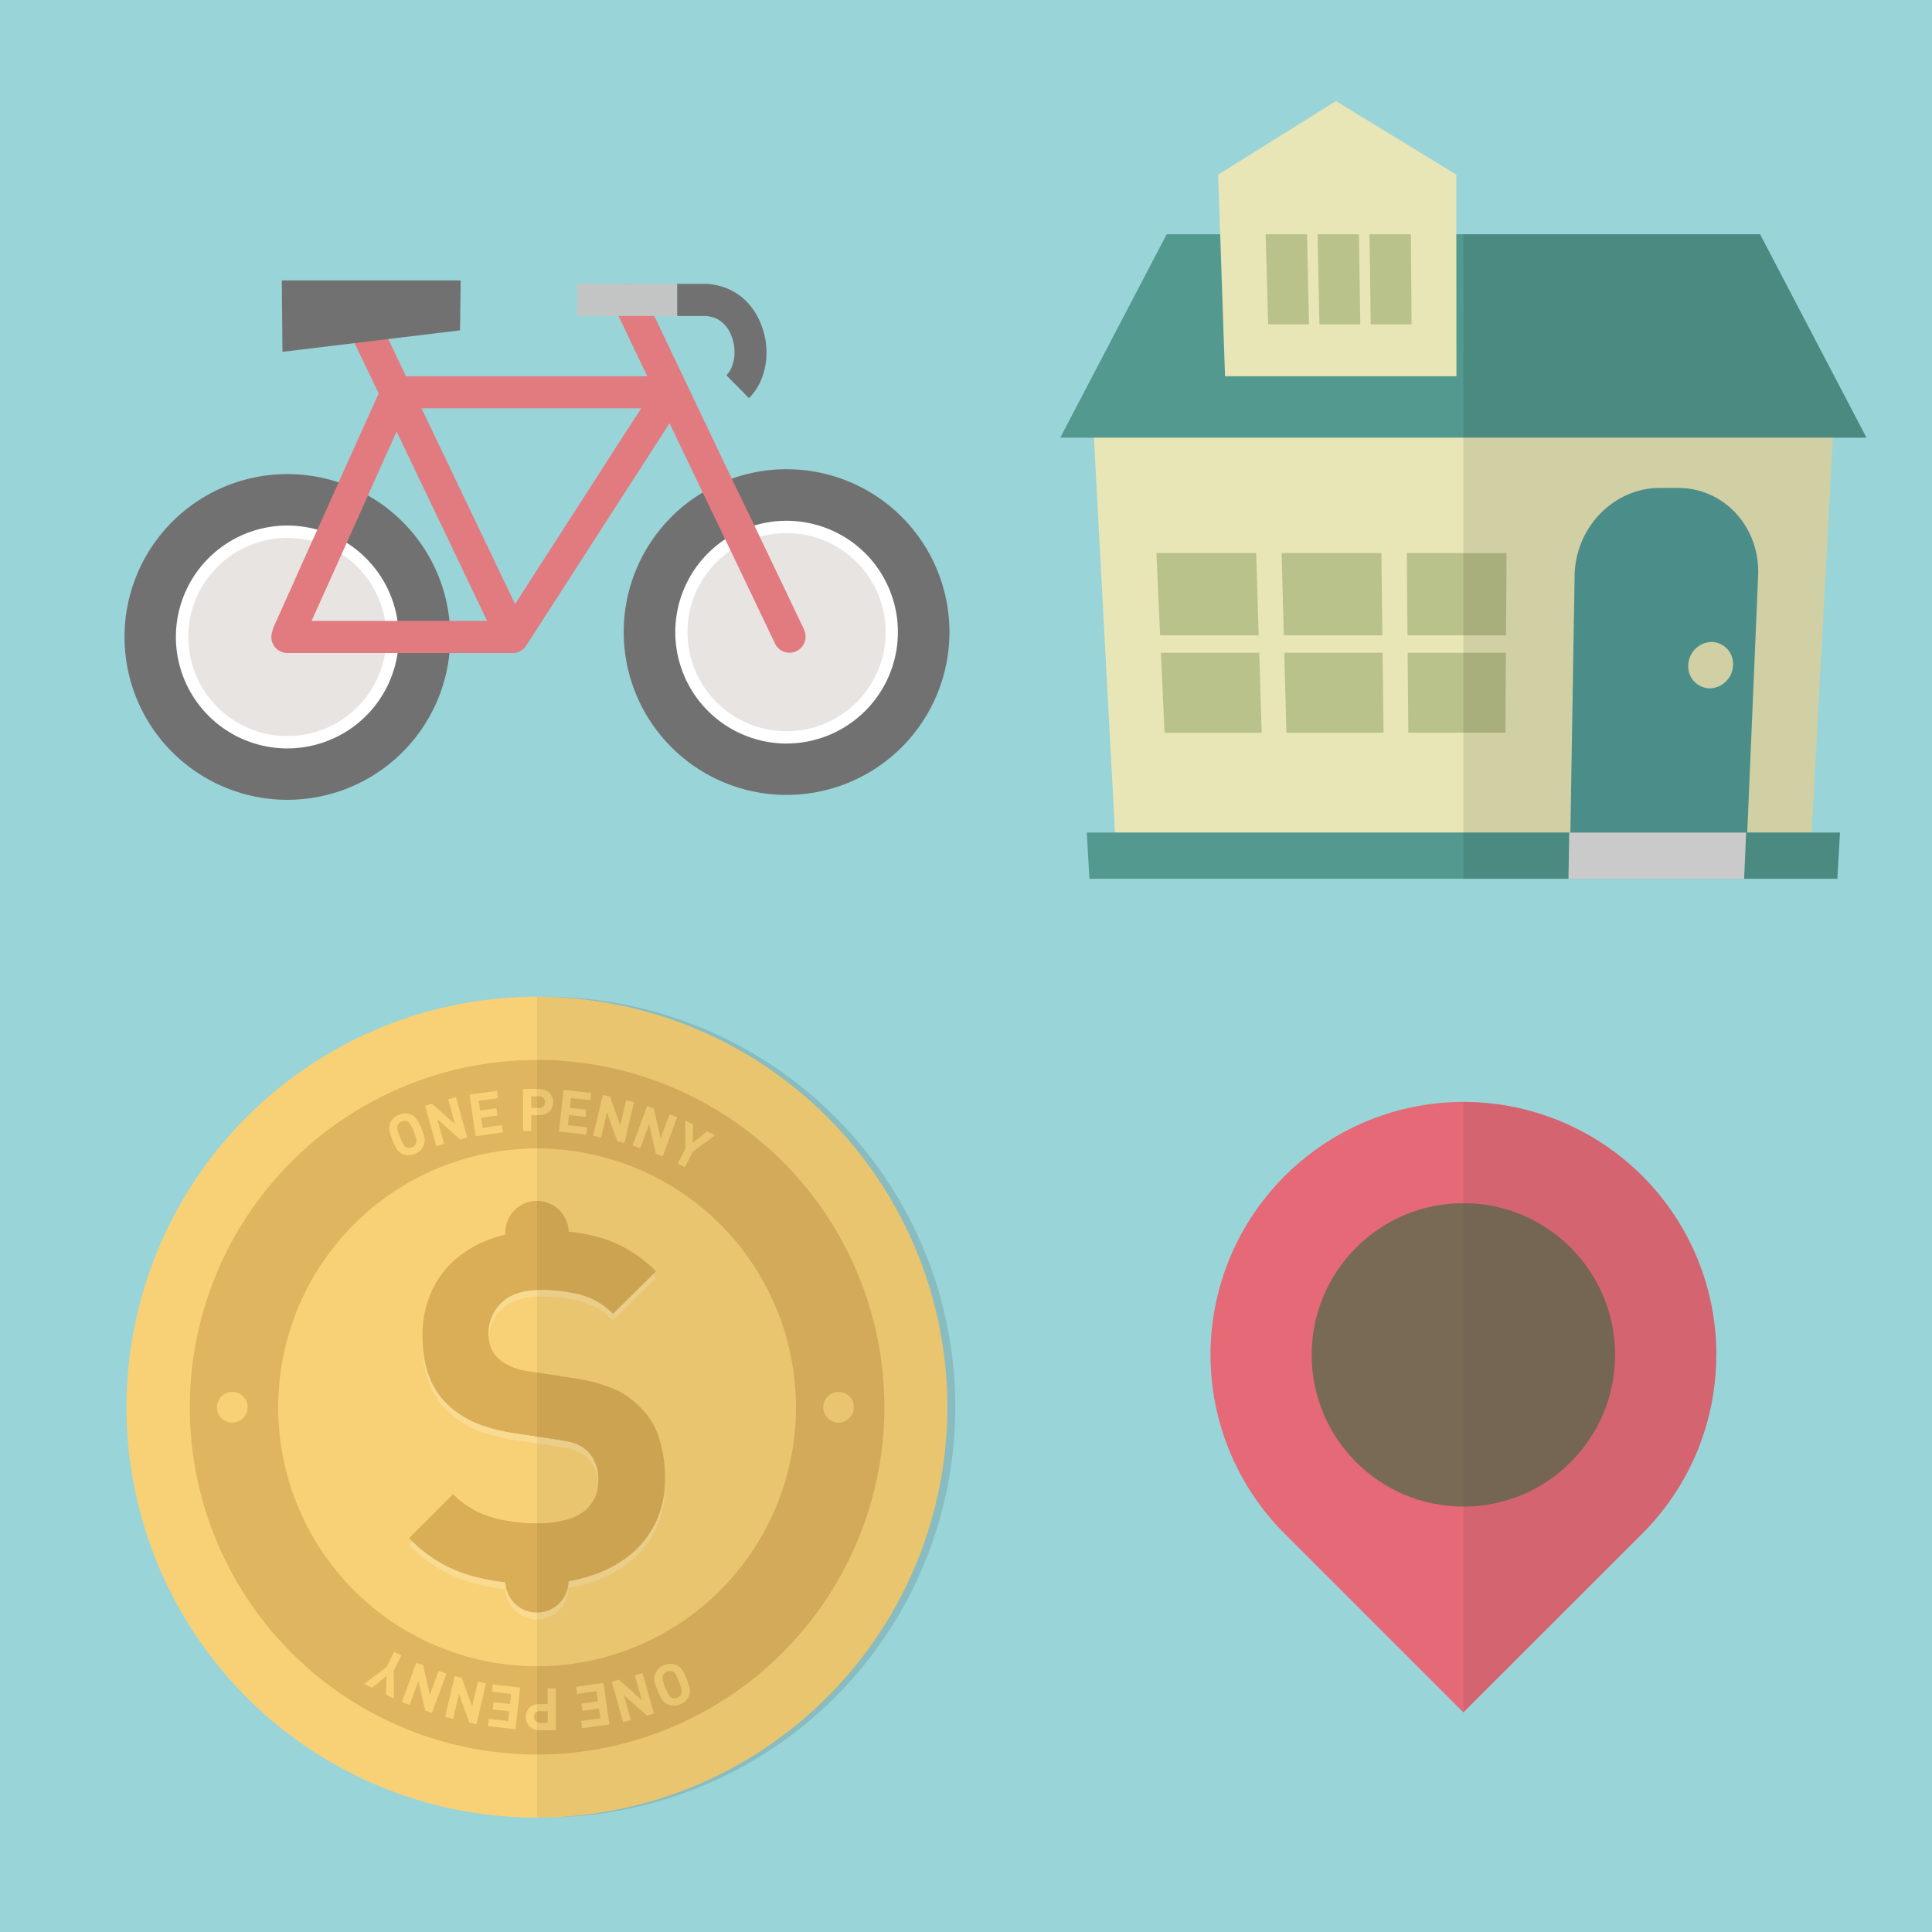
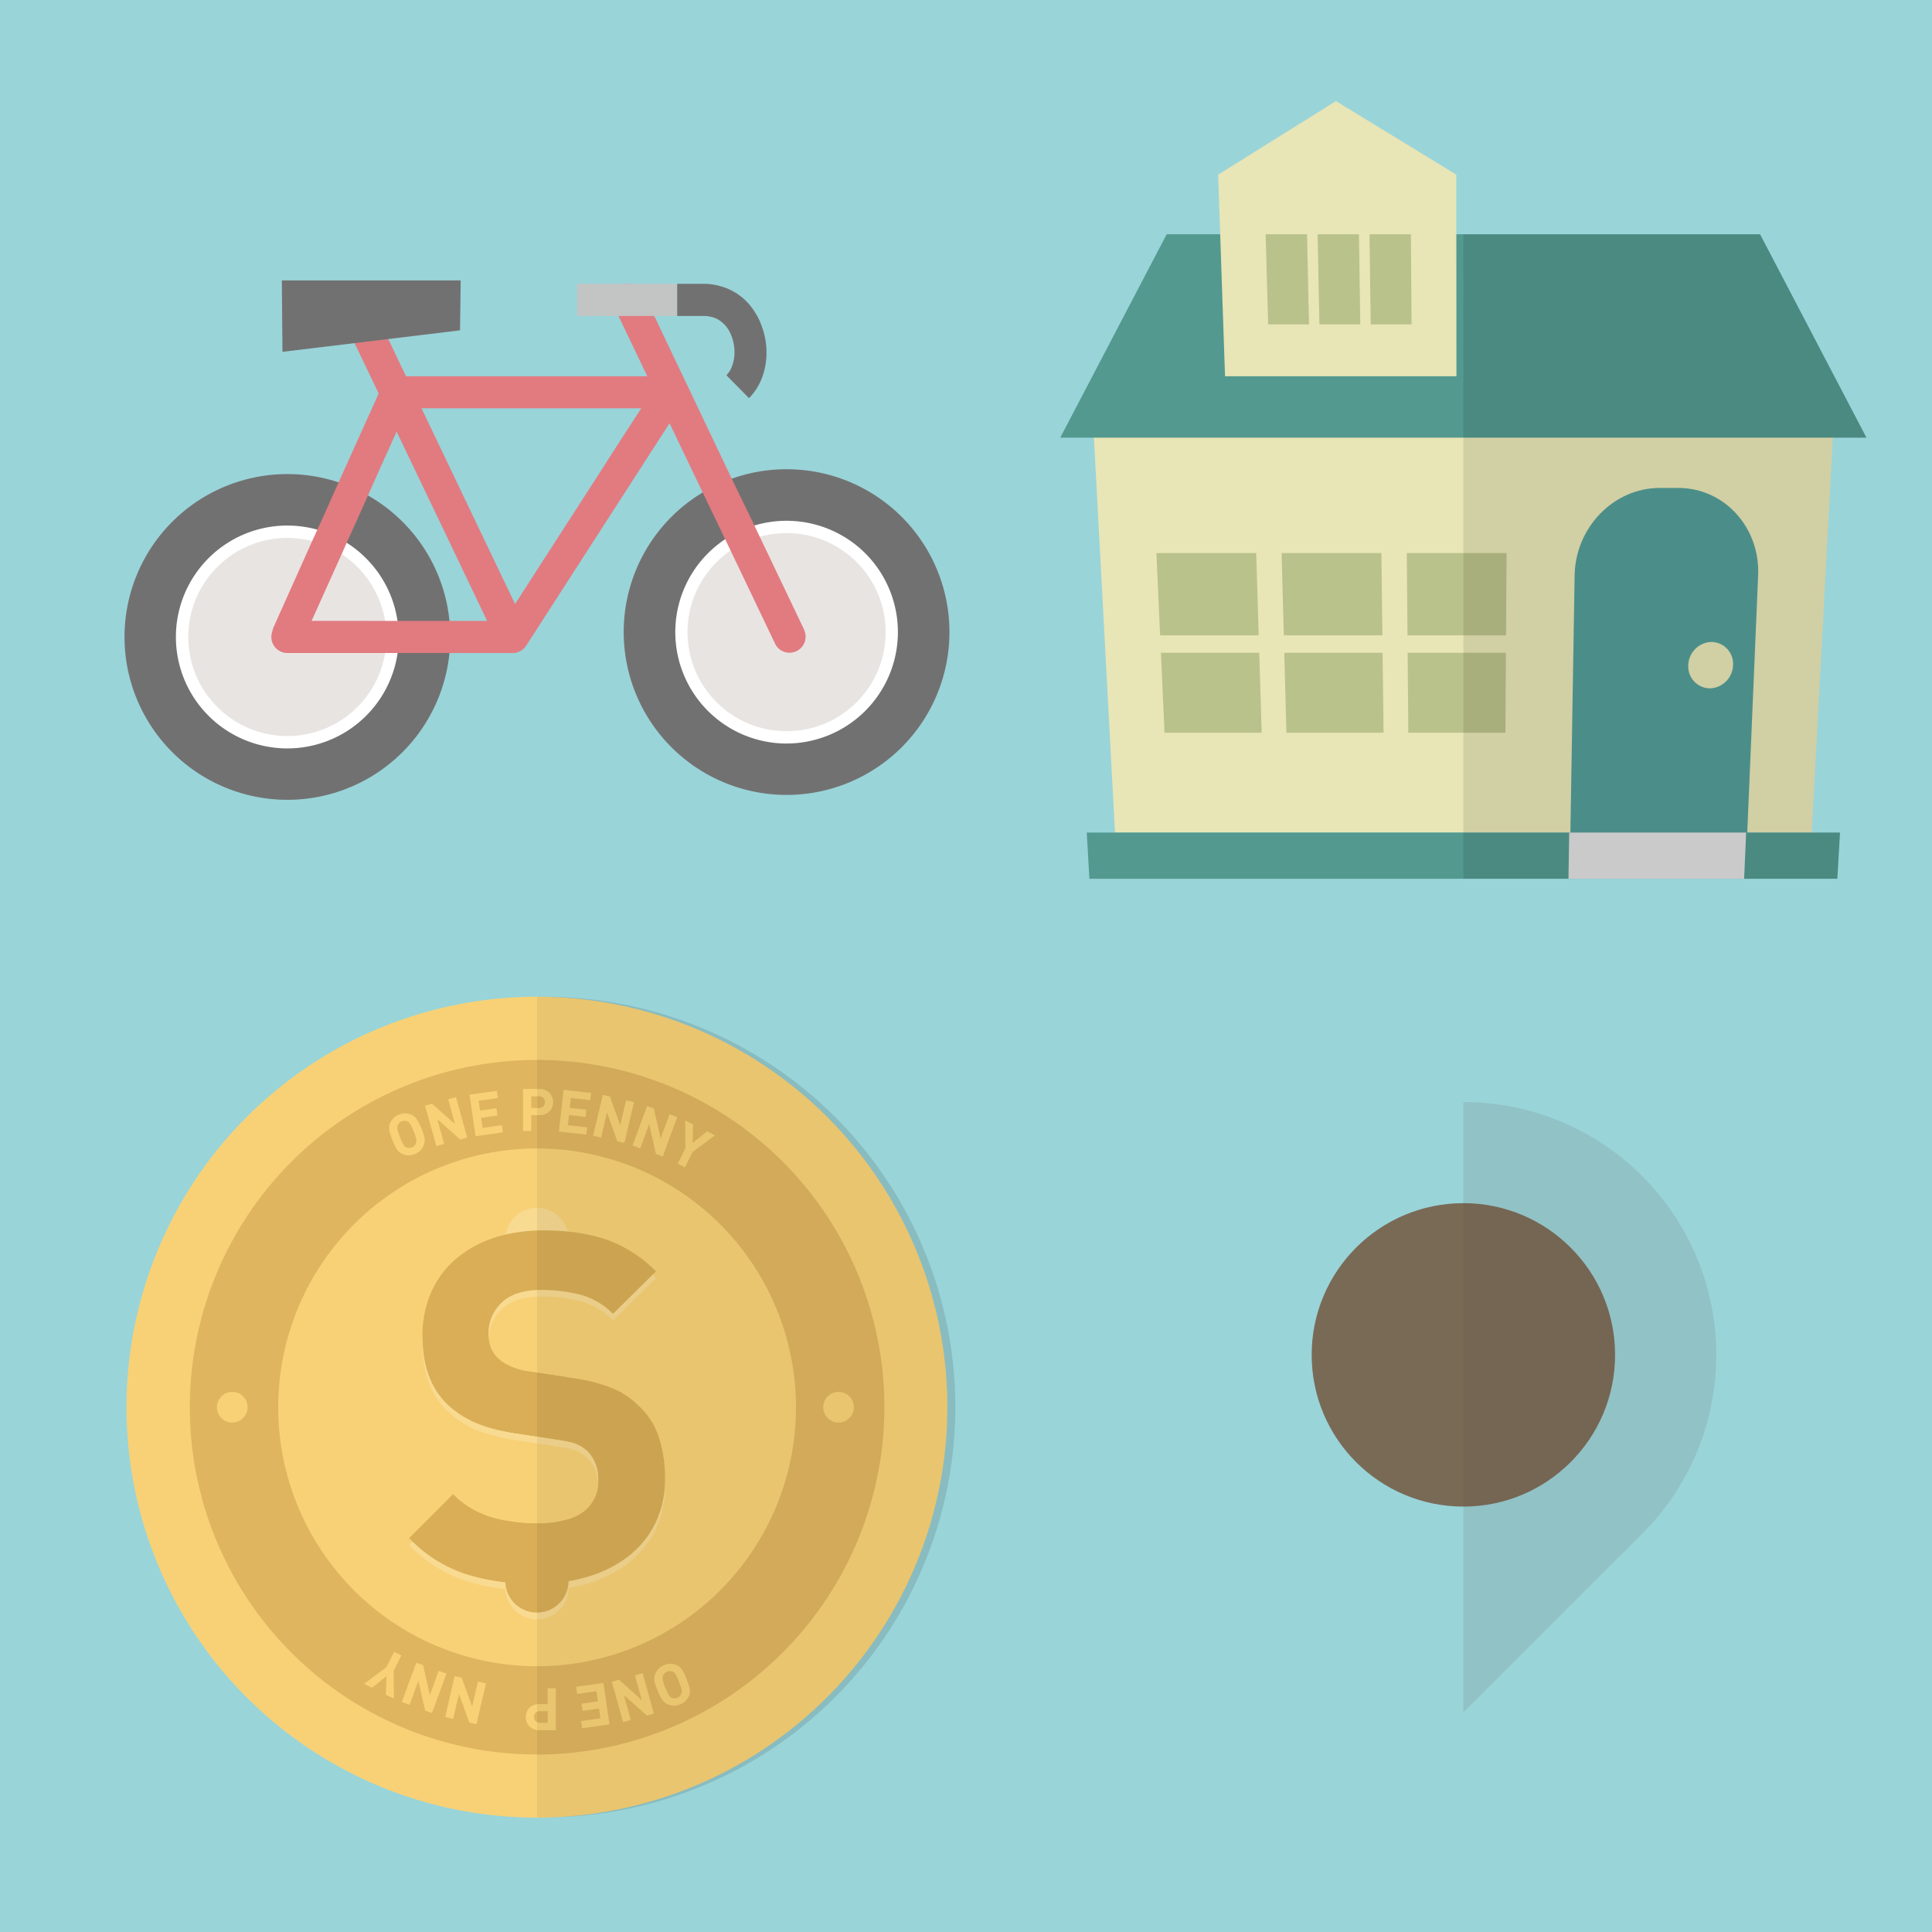
<svg xmlns="http://www.w3.org/2000/svg" viewBox="0 0 500 500">
  <defs>
    <style>.cls-1{fill:#99d4d9;}.cls-2{fill:#e56977;}.cls-3{fill:#796a56;}.cls-4{fill:#604c3f;opacity:0.13;}.cls-5{fill:#e8e5b6;}.cls-6{fill:#53998f;}.cls-7{fill:#bac28b;}.cls-8{fill:#539d98;}.cls-9{fill:#e0e0e0;}.cls-10,.cls-11{fill:#040000;}.cls-10{opacity:0.1;}.cls-11{opacity:0.06;}.cls-12{fill:#f8d176;}.cls-13{opacity:0.2;}.cls-14{fill:#fff;}.cls-15{opacity:0.5;}.cls-16{fill:#c69949;}.cls-17{fill:#d9ae56;}.cls-18{fill:#e8d4c0;}.cls-19{fill:#727171;}.cls-20{fill:#e8e4e2;}.cls-21{fill:#e17b80;}.cls-22{fill:#c3c4c4;}</style>
  </defs>
  <title>search from the conditions</title>
  <g id="レイヤー_2" data-name="レイヤー 2">
    <g id="レイヤー_1-2" data-name="レイヤー 1">
      <rect class="cls-1" width="500" height="500" />
-       <path class="cls-2" d="M444.16,350.63A65.25,65.25,0,0,1,425,396.91L379.2,442.68l-.48.48-46.23-46.23a63.51,63.51,0,0,1-6.17-7.12,65.35,65.35,0,0,1,1.82-80.66,64.3,64.3,0,0,1,9.06-9.06,65.42,65.42,0,0,1,107,50.55Z" />
      <circle class="cls-3" cx="378.72" cy="350.64" r="39.26" />
      <path class="cls-4" d="M444.16,350.63A65.25,65.25,0,0,1,425,396.91L379.2,442.68l-.48.48V285.22a65.41,65.41,0,0,1,65.44,65.41Z" />
      <polygon class="cls-5" points="474.96 101.38 474.34 113.27 468.87 215.47 288.56 215.47 283.67 123.86 283.1 113.27 282.47 101.38 474.96 101.38" />
      <polygon class="cls-6" points="476.19 215.47 475.5 227.42 281.94 227.42 281.45 218.91 281.25 215.47 476.19 215.47" />
      <polygon class="cls-7" points="325.75 164.42 300.24 164.42 299.28 143.13 325.1 143.13 325.75 164.42" />
      <polygon class="cls-7" points="326.52 189.62 301.38 189.62 300.45 168.94 325.89 168.94 326.52 189.62" />
      <polygon class="cls-7" points="357.76 164.42 332.25 164.42 331.68 143.13 357.5 143.13 357.76 164.42" />
      <polygon class="cls-7" points="358.06 189.62 332.93 189.62 332.37 168.94 357.81 168.94 358.06 189.62" />
      <polygon class="cls-7" points="389.76 164.42 364.26 164.42 364.08 143.13 389.9 143.13 389.76 164.42" />
      <polygon class="cls-7" points="389.6 189.62 364.47 189.62 364.3 168.94 389.73 168.94 389.6 189.62" />
      <path class="cls-8" d="M434.36,126.28h-4.85c-11.92,0-21.84,10.28-22,22.69l-1.1,66.87h45.76L455,149C455.59,136.56,446.28,126.28,434.36,126.28Z" />
      <polygon class="cls-9" points="451.38 227.42 405.92 227.42 406.11 215.46 451.9 215.46 451.38 227.42" />
      <polygon class="cls-6" points="483.04 113.27 274.39 113.27 301.94 60.62 455.5 60.62 463.41 75.75 483.04 113.27" />
      <polygon class="cls-5" points="376.93 97.37 317.04 97.37 316.81 90.72 315.78 60.62 315.25 45.2 345.74 26.16 367.86 39.66 376.9 45.2 376.9 60.62 376.93 97.37" />
      <polygon class="cls-7" points="338.77 83.95 328.2 83.95 327.55 60.63 338.26 60.63 338.77 83.95" />
      <polygon class="cls-7" points="352.04 83.95 341.47 83.95 340.99 60.63 351.7 60.63 352.04 83.95" />
      <polygon class="cls-7" points="365.31 83.95 354.74 83.95 354.43 60.63 365.14 60.63 365.31 83.95" />
      <path class="cls-5" d="M448.51,172.14a6.17,6.17,0,0,1-6,6,5.65,5.65,0,0,1-5.58-6,6.17,6.17,0,0,1,6-6A5.65,5.65,0,0,1,448.51,172.14Z" />
      <polygon class="cls-10" points="474.34 113.27 483.04 113.27 463.41 75.75 455.5 60.62 378.72 60.62 378.72 227.42 405.92 227.42 405.92 227.42 451.38 227.42 451.38 227.42 475.5 227.42 476.19 215.47 468.87 215.47 474.34 113.27" />
      <path class="cls-11" d="M139,470.3A106.17,106.17,0,1,0,139,258Z" />
      <path class="cls-12" d="M139,470.4A106.22,106.22,0,1,1,245.18,364.19,106.34,106.34,0,0,1,139,470.4Z" />
      <g class="cls-13">
        <path class="cls-14" d="M170.44,373.53a18.89,18.89,0,0,0-5.3-8.09,20.75,20.75,0,0,0-7-4.55,44.22,44.22,0,0,0-10.24-2.53l-.8-.12-9.95-1.52a17.25,17.25,0,0,1-4.86-1.27,13.68,13.68,0,0,1-1.54-.8A11.68,11.68,0,0,1,129,353.3a8,8,0,0,1-2-3,10.41,10.41,0,0,1-.57-3.41,11,11,0,0,1,3.35-8,8,8,0,0,1,1-.85q3.33-2.51,9.44-2.5a41.45,41.45,0,0,1,6.91.6c.8.14,1.61.29,2.44.47a18.79,18.79,0,0,1,9.1,5.12l11.12-11A34.11,34.11,0,0,0,157,322.59a43.77,43.77,0,0,0-9.91-2.09,61.26,61.26,0,0,0-6.4-.31,42.52,42.52,0,0,0-9.95,1.1,32.1,32.1,0,0,0-3.2.93,28.87,28.87,0,0,0-9.86,5.62,24.17,24.17,0,0,0-6.19,8.6,27.65,27.65,0,0,0-2.15,11.06q0,11.5,6.44,17.69a24.62,24.62,0,0,0,7.2,4.74,36.07,36.07,0,0,0,7.75,2.29c.8.16,1.63.3,2.49.43L144,374.29c1.21.18,2.25.37,3.12.57a15.29,15.29,0,0,1,1.93.57,9.72,9.72,0,0,1,3,1.89,10.11,10.11,0,0,1,2.78,7.46,9.64,9.64,0,0,1-4,8.34,12.94,12.94,0,0,1-3.7,1.81,27.34,27.34,0,0,1-8.31,1.1,42.58,42.58,0,0,1-8-.75c-1.26-.24-2.49-.54-3.7-.9a23,23,0,0,1-9.86-5.94l-11.38,11.37a35.68,35.68,0,0,0,14.6,9.29,52.31,52.31,0,0,0,10.35,2.16,70.61,70.61,0,0,0,7.92.43,48.24,48.24,0,0,0,8.43-.71,41.74,41.74,0,0,0,4.78-1.12,32.07,32.07,0,0,0,10.62-5.3,24.55,24.55,0,0,0,7-8.53,25.66,25.66,0,0,0,2.52-11.63A33.52,33.52,0,0,0,170.44,373.53Z" />
        <path class="cls-14" d="M147.14,320.79v15.3a41.45,41.45,0,0,0-6.91-.6q-6.11,0-9.44,2.5V320.79a8.17,8.17,0,0,1,14-5.77,8.11,8.11,0,0,1,2.4,5.48C147.14,320.6,147.14,320.69,147.14,320.79Z" />
        <path class="cls-14" d="M147.14,358.24v16.62c-.87-.2-1.91-.39-3.12-.57l-10.74-1.64c-.86-.13-1.69-.27-2.49-.43V354.65a13.68,13.68,0,0,0,1.54.8,17.25,17.25,0,0,0,4.86,1.27Z" />
        <path class="cls-14" d="M138.83,396a27.34,27.34,0,0,0,8.31-1.1V411.1a8.18,8.18,0,0,1-16.35.17,1.36,1.36,0,0,1,0-.17V395.28A42.58,42.58,0,0,0,138.83,396Z" />
      </g>
      <g class="cls-15">
        <path class="cls-16" d="M139,454.07a89.88,89.88,0,1,1,89.88-89.88A90,90,0,0,1,139,454.07Zm0-156.85a67,67,0,1,0,67,67A67,67,0,0,0,139,297.22Z" />
      </g>
      <path class="cls-12" d="M109.09,292.1q.29.72.49,1.32a7,7,0,0,1,.3,1.12,3.83,3.83,0,0,1,0,1,3.3,3.3,0,0,1-.28,1,3.91,3.91,0,0,1-.85,1.25,4.73,4.73,0,0,1-3.07,1.21,3.89,3.89,0,0,1-1.48-.33,3.34,3.34,0,0,1-.9-.56,3.58,3.58,0,0,1-.65-.78,7.66,7.66,0,0,1-.54-1c-.17-.38-.35-.82-.54-1.3s-.35-.92-.49-1.31a7.73,7.73,0,0,1-.31-1.12,3.64,3.64,0,0,1-.06-1,3.32,3.32,0,0,1,.28-1,3.9,3.9,0,0,1,.86-1.25,4.25,4.25,0,0,1,1.43-.88,4.18,4.18,0,0,1,1.64-.33,3.92,3.92,0,0,1,1.47.33,3.33,3.33,0,0,1,.9.56,3.93,3.93,0,0,1,.66.78,7.17,7.17,0,0,1,.54,1C108.72,291.19,108.9,291.62,109.09,292.1Zm-2,.78q-.29-.72-.5-1.19a7.38,7.38,0,0,0-.4-.75,2.09,2.09,0,0,0-.35-.44,1.52,1.52,0,0,0-.37-.26,1.73,1.73,0,0,0-.69-.18,1.82,1.82,0,0,0-.79.14,1.84,1.84,0,0,0-.67.44,1.9,1.9,0,0,0-.39.6,1.57,1.57,0,0,0-.1.44,2.15,2.15,0,0,0,0,.56,6.72,6.72,0,0,0,.23.82q.17.48.45,1.21t.49,1.19a6.23,6.23,0,0,0,.39.75,2.14,2.14,0,0,0,.34.44,1.58,1.58,0,0,0,.37.26,2,2,0,0,0,.7.18,1.93,1.93,0,0,0,1.46-.57,1.83,1.83,0,0,0,.38-.61,1.56,1.56,0,0,0,.1-.44,2.17,2.17,0,0,0,0-.56,7,7,0,0,0-.22-.81C107.45,293.77,107.31,293.36,107.12,292.88Z" />
      <path class="cls-12" d="M119.08,294.9l-5.92-5.28,1.78,6.42-2,.57L110,286.15l1.82-.5,5.92,5.26L116,284.49l2-.56,2.9,10.46Z" />
      <path class="cls-12" d="M123.08,294.05l-1.56-10.75,7.08-1,.27,1.87-5,.72.37,2.52,4.24-.61.27,1.87-4.24.62.38,2.61,5-.72.27,1.87Z" />
      <path class="cls-12" d="M143.17,285.23a3.51,3.51,0,0,1-.25,1.3,3.2,3.2,0,0,1-.71,1.08,3.23,3.23,0,0,1-1.13.73,4,4,0,0,1-1.51.26h-2.09l0,4.09h-2.12l0-10.86,4.21,0a4.06,4.06,0,0,1,1.51.27,3.15,3.15,0,0,1,1.82,1.82A3.54,3.54,0,0,1,143.17,285.23Zm-2.12,0a1.45,1.45,0,0,0-.41-1.08,1.57,1.57,0,0,0-1.15-.42h-2v3h2a1.59,1.59,0,0,0,1.15-.4A1.43,1.43,0,0,0,141,285.22Z" />
      <path class="cls-12" d="M144.64,292.84l1.22-10.79,7.11.8-.21,1.88-5-.56-.28,2.53,4.26.48-.21,1.88-4.26-.48-.3,2.62,5,.56-.21,1.88Z" />
      <path class="cls-12" d="M159.76,295.37l-2.69-7.46-1.5,6.49-2.07-.48L156,283.35l1.84.43,2.69,7.45,1.5-6.48,2.07.48L161.6,295.8Z" />
      <path class="cls-12" d="M169.75,298.64,168,290.91l-2.29,6.26-2-.73,3.74-10.19,1.77.65,1.75,7.72,2.29-6.24,2,.73-3.74,10.19Z" />
      <path class="cls-12" d="M179.26,298.11l-2,4-1.88-.94,2-4-.06-7.19,2.06,1-.14,4.82,3.74-3,2.06,1Z" />
      <path class="cls-12" d="M170.16,437.48q-.29-.72-.49-1.32a7,7,0,0,1-.3-1.12,3.83,3.83,0,0,1,0-1,3.3,3.3,0,0,1,.28-1,3.91,3.91,0,0,1,.85-1.25,4.74,4.74,0,0,1,3.07-1.21,3.89,3.89,0,0,1,1.48.33,3.34,3.34,0,0,1,.9.56,3.58,3.58,0,0,1,.65.78,7.65,7.65,0,0,1,.54,1c.17.38.35.82.54,1.3s.35.92.49,1.31a7.73,7.73,0,0,1,.31,1.12,3.64,3.64,0,0,1,.06,1,3.32,3.32,0,0,1-.28,1,3.9,3.9,0,0,1-.86,1.25,4.25,4.25,0,0,1-1.43.88,4.18,4.18,0,0,1-1.64.33,3.92,3.92,0,0,1-1.47-.33,3.33,3.33,0,0,1-.9-.56,3.93,3.93,0,0,1-.66-.78,7.17,7.17,0,0,1-.54-1C170.53,438.39,170.35,438,170.16,437.48Zm2-.78q.29.72.5,1.19a7.42,7.42,0,0,0,.4.75,2.1,2.1,0,0,0,.35.44,1.52,1.52,0,0,0,.37.26,1.74,1.74,0,0,0,.69.18,1.82,1.82,0,0,0,.79-.14,1.84,1.84,0,0,0,.67-.44,1.9,1.9,0,0,0,.39-.6,1.58,1.58,0,0,0,.1-.44,2.15,2.15,0,0,0,0-.56,6.74,6.74,0,0,0-.23-.82q-.17-.48-.45-1.21t-.49-1.19a6.2,6.2,0,0,0-.39-.75,2.14,2.14,0,0,0-.34-.44,1.59,1.59,0,0,0-.37-.26,2,2,0,0,0-.7-.18,1.93,1.93,0,0,0-1.46.57,1.82,1.82,0,0,0-.38.61,1.56,1.56,0,0,0-.1.44,2.16,2.16,0,0,0,0,.56,7,7,0,0,0,.22.81C171.8,435.82,171.95,436.22,172.14,436.7Z" />
      <path class="cls-12" d="M160.18,434.68,166.1,440l-1.78-6.42,2-.57,2.9,10.47-1.82.5-5.92-5.26,1.77,6.41-2,.56-2.9-10.46Z" />
      <path class="cls-12" d="M156.17,435.53l1.56,10.75-7.08,1-.27-1.87,5-.72-.37-2.52-4.24.61-.27-1.87,4.24-.62-.38-2.61-5,.72-.27-1.87Z" />
      <path class="cls-12" d="M136.08,444.35a3.52,3.52,0,0,1,.25-1.3A3.2,3.2,0,0,1,137,442a3.24,3.24,0,0,1,1.13-.73,4,4,0,0,1,1.51-.26h2.09l0-4.09h2.12l0,10.86-4.21,0a4.06,4.06,0,0,1-1.51-.27,3.15,3.15,0,0,1-1.82-1.82A3.54,3.54,0,0,1,136.08,444.35Zm2.12,0a1.45,1.45,0,0,0,.41,1.08,1.57,1.57,0,0,0,1.15.42h2v-3h-2a1.59,1.59,0,0,0-1.15.4A1.43,1.43,0,0,0,138.2,444.36Z" />
-       <path class="cls-12" d="M134.61,436.74l-1.22,10.79-7.11-.8.21-1.88,5,.56.28-2.53-4.26-.48.21-1.88L132,441l.3-2.62-5-.56.21-1.88Z" />
      <path class="cls-12" d="M119.5,434.21l2.69,7.46,1.5-6.49,2.07.48-2.45,10.58-1.84-.43-2.69-7.45-1.5,6.48-2.07-.48,2.45-10.58Z" />
      <path class="cls-12" d="M109.5,430.94l1.74,7.74,2.29-6.26,2,.73-3.74,10.19-1.77-.65L108.27,435,106,441.21l-2-.73,3.74-10.19Z" />
      <path class="cls-12" d="M100,431.47l2-4,1.88.94-2,4,.06,7.19-2.06-1,.14-4.82-3.74,3-2.06-1Z" />
      <path class="cls-17" d="M170.44,371.77a18.9,18.9,0,0,0-5.3-8.09,20.75,20.75,0,0,0-7-4.55,44.23,44.23,0,0,0-10.24-2.53l-.8-.12L137.19,355a17.24,17.24,0,0,1-4.86-1.27,13.68,13.68,0,0,1-1.54-.8,11.69,11.69,0,0,1-1.81-1.34,8,8,0,0,1-2-3,10.41,10.41,0,0,1-.57-3.41,11,11,0,0,1,3.35-8,8,8,0,0,1,1-.85q3.33-2.51,9.44-2.5a41.45,41.45,0,0,1,6.91.6c.8.14,1.61.29,2.44.47a18.79,18.79,0,0,1,9.1,5.12l11.12-11A34.11,34.11,0,0,0,157,320.83a43.76,43.76,0,0,0-9.91-2.09,61.21,61.21,0,0,0-6.4-.31,42.52,42.52,0,0,0-9.95,1.1,32.1,32.1,0,0,0-3.2.93,28.87,28.87,0,0,0-9.86,5.62,24.17,24.17,0,0,0-6.19,8.6,27.65,27.65,0,0,0-2.15,11.06q0,11.5,6.44,17.69a24.62,24.62,0,0,0,7.2,4.74,36.07,36.07,0,0,0,7.75,2.29c.8.16,1.63.3,2.49.43L144,372.53c1.21.18,2.25.37,3.12.57a15.29,15.29,0,0,1,1.93.57,9.72,9.72,0,0,1,3,1.89,10.11,10.11,0,0,1,2.78,7.46,9.64,9.64,0,0,1-4,8.34,12.94,12.94,0,0,1-3.7,1.81,27.34,27.34,0,0,1-8.31,1.1,42.58,42.58,0,0,1-8-.75c-1.26-.24-2.49-.54-3.7-.9a23,23,0,0,1-9.86-5.94l-11.38,11.37a35.68,35.68,0,0,0,14.6,9.29,52.31,52.31,0,0,0,10.35,2.16,70.61,70.61,0,0,0,7.92.43,48.24,48.24,0,0,0,8.43-.71,41.71,41.71,0,0,0,4.78-1.12,32.06,32.06,0,0,0,10.62-5.3,24.55,24.55,0,0,0,7-8.53,25.66,25.66,0,0,0,2.52-11.63A33.52,33.52,0,0,0,170.44,371.77Z" />
-       <path class="cls-17" d="M147.14,319v15.3a41.45,41.45,0,0,0-6.91-.6q-6.11,0-9.44,2.5V319a8.17,8.17,0,0,1,14-5.77,8.11,8.11,0,0,1,2.4,5.48C147.14,318.84,147.14,318.93,147.14,319Z" />
      <path class="cls-17" d="M147.14,356.48V373.1c-.87-.2-1.91-.39-3.12-.57l-10.74-1.64c-.86-.13-1.69-.27-2.49-.43V352.89a13.68,13.68,0,0,0,1.54.8,17.24,17.24,0,0,0,4.86,1.27Z" />
      <path class="cls-17" d="M138.83,394.27a27.34,27.34,0,0,0,8.31-1.1v16.17a8.18,8.18,0,0,1-16.35.17,1.36,1.36,0,0,1,0-.17V393.52A42.58,42.58,0,0,0,138.83,394.27Z" />
      <circle class="cls-12" cx="60.11" cy="364.19" r="3.97" />
      <circle class="cls-12" cx="217.02" cy="364.19" r="3.97" />
      <path class="cls-11" d="M139,470.3A106.17,106.17,0,1,0,139,258Z" />
      <circle class="cls-18" cx="74.37" cy="164.85" r="35.49" />
      <circle class="cls-14" cx="74.37" cy="164.85" r="35.49" />
      <path class="cls-19" d="M116.32,160.68a42.06,42.06,0,0,0-21.1-32.46,39,39,0,0,0-7.59-3.39A42.15,42.15,0,1,0,116.32,169c.14-1.36.19-2.74.19-4.15S116.46,162.07,116.32,160.68Zm-13.12,4.18a29.88,29.88,0,0,1-.3,4.15,28.84,28.84,0,1,1-28.53-33,29.26,29.26,0,0,1,7.75,1.06,28.15,28.15,0,0,1,7.59,3.39,28.45,28.45,0,0,1,5,4,28.77,28.77,0,0,1,8.16,16.22A30.27,30.27,0,0,1,103.2,164.86Z" />
      <path class="cls-18" d="M234,163.61a30.42,30.42,0,1,1-30.43-30.43A30.42,30.42,0,0,1,234,163.61Z" />
      <path class="cls-14" d="M239.05,163.61a35.49,35.49,0,1,1-35.49-35.49A35.49,35.49,0,0,1,239.05,163.61Z" />
      <circle class="cls-20" cx="74.37" cy="164.85" r="25.64" />
      <circle class="cls-20" cx="203.57" cy="163.6" r="25.64" />
      <path class="cls-19" d="M233.38,133.78a42.1,42.1,0,0,0-29.83-12.34,41.47,41.47,0,0,0-14.13,2.44,39.67,39.67,0,0,0-7.51,3.55,41.2,41.2,0,0,0-8.16,6.35,42.15,42.15,0,1,0,59.63,0Zm-29.83,58.65a28.84,28.84,0,0,1-20.36-49.21,29.65,29.65,0,0,1,4.5-3.69,28.61,28.61,0,0,1,7.54-3.53,28.9,28.9,0,0,1,28.72,7.21,28.84,28.84,0,0,1-20.39,49.21Z" />
      <path class="cls-21" d="M208.16,163.07l-11.52-24.13L195.23,136l-.68-1.44L192.33,130v0l-2.9-6L169.33,81.78l-2.85-5.94a4.12,4.12,0,0,0-3.77-2.39,4.16,4.16,0,0,0-3.74,6l1.11,2.36,7.43,15.56H105.07l-4.58-9.6,0-.05L94.79,75.84a4.16,4.16,0,1,0-7.51,3.58l4.47,9.38,2.47,5.12L98,101.84,91.75,115.7l-4.12,9.14L84.89,131l-2.77,6.13L80.8,140l-10,22.32a3.32,3.32,0,0,0-.24.73l-.22.81A4.16,4.16,0,0,0,74.37,169h58.35a4.42,4.42,0,0,0,.84-.08h0a5,5,0,0,0,.89-.33,2.5,2.5,0,0,0,.27-.14,2.17,2.17,0,0,0,.57-.41,1.5,1.5,0,0,0,.22-.16,5.67,5.67,0,0,0,.65-.76l0,0,37.12-57.59,8.57,17.92,2.9,6v0l2.2,4.58.68,1.44,1.41,2.93,11.55,24.19a4.16,4.16,0,0,0,7.51-3.58ZM80.64,160.68l7.78-17.27,1.3-2.93,2.77-6.13,2.74-6.13L98,122l4.64-10.3,13.72,28.66,9.71,20.34ZM159,116.4l-2.79,4.37-22.91,35.55-4.09-8.54-20.12-42.11h56.86Z" />
      <polygon class="cls-19" points="119.22 72.58 119.06 85.49 100.49 87.74 91.75 88.8 73.1 91.05 72.94 72.58 119.22 72.58" />
      <path class="cls-22" d="M175.22,73.45v8.32H149.37V73.45h25.84Z" />
      <path class="cls-19" d="M198.37,91.16a18.62,18.62,0,0,1-1.06,6.32,15,15,0,0,1-3.47,5.56L188,97.12a6.45,6.45,0,0,0,1.49-2.47,10.29,10.29,0,0,0,.6-3.5,11.74,11.74,0,0,0-1.25-5.26,7.86,7.86,0,0,0-3.28-3.36,8,8,0,0,0-3.47-.76h-6.83V73.45H182a15.87,15.87,0,0,1,4.58.65,13.3,13.3,0,0,1,2.58,1,14.88,14.88,0,0,1,5.21,4.26,17.64,17.64,0,0,1,2.9,5.45A19,19,0,0,1,198.37,91.16Z" />
    </g>
  </g>
</svg>